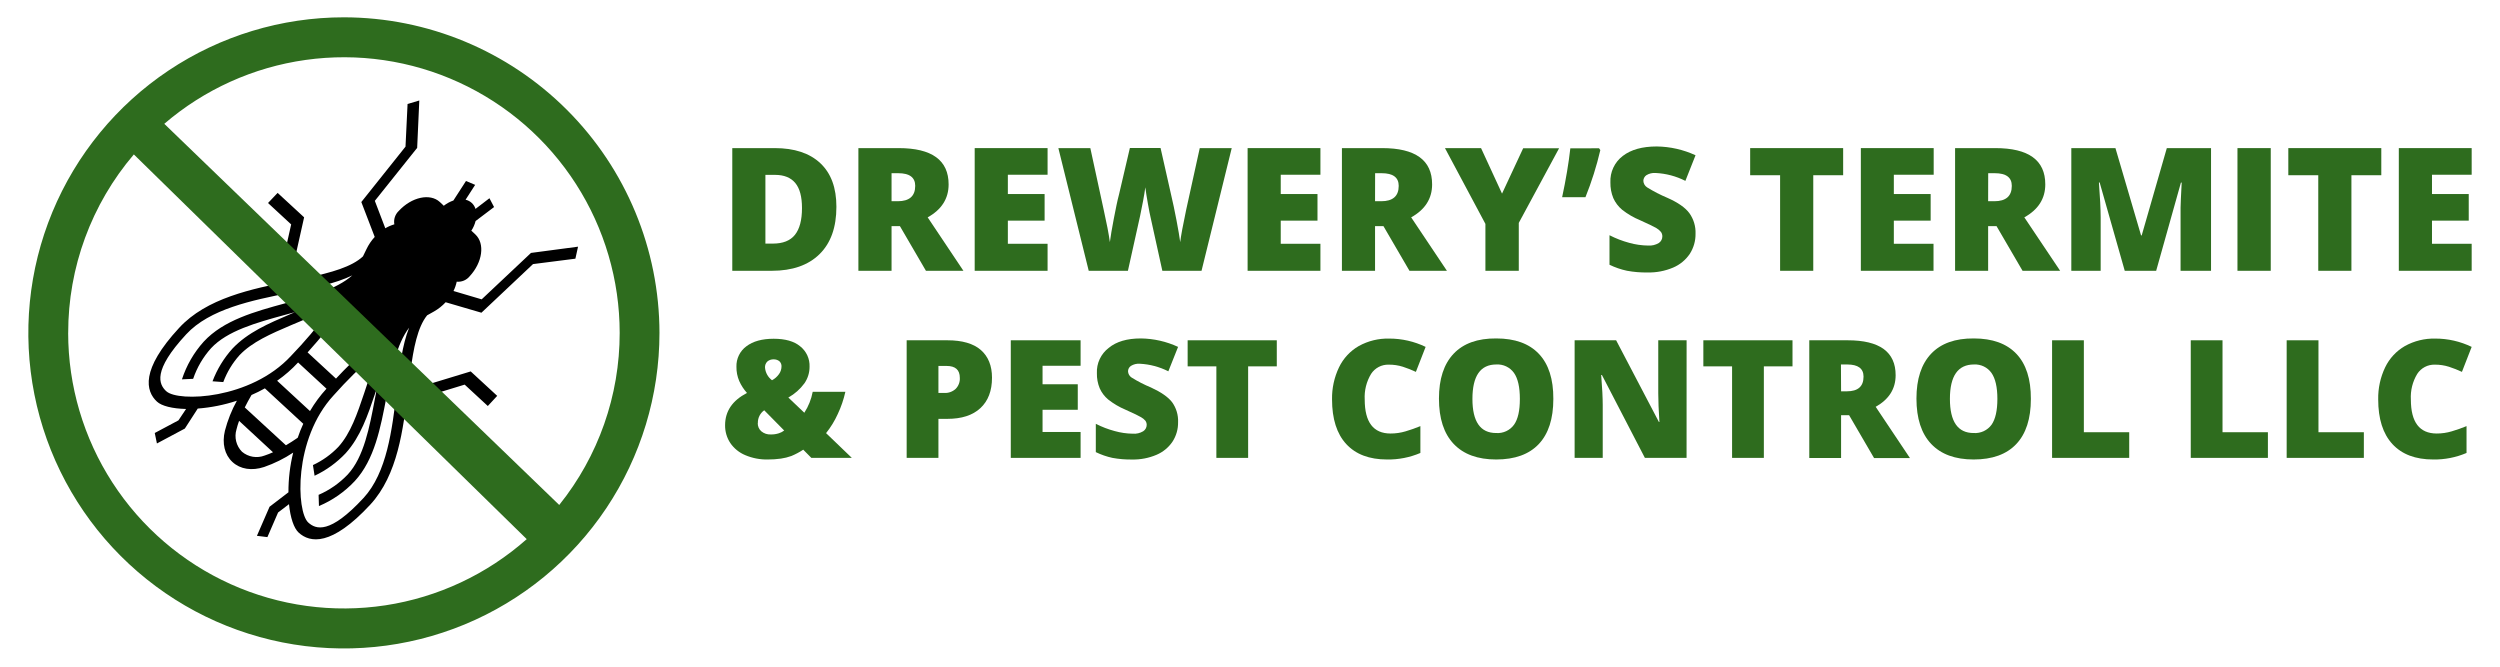
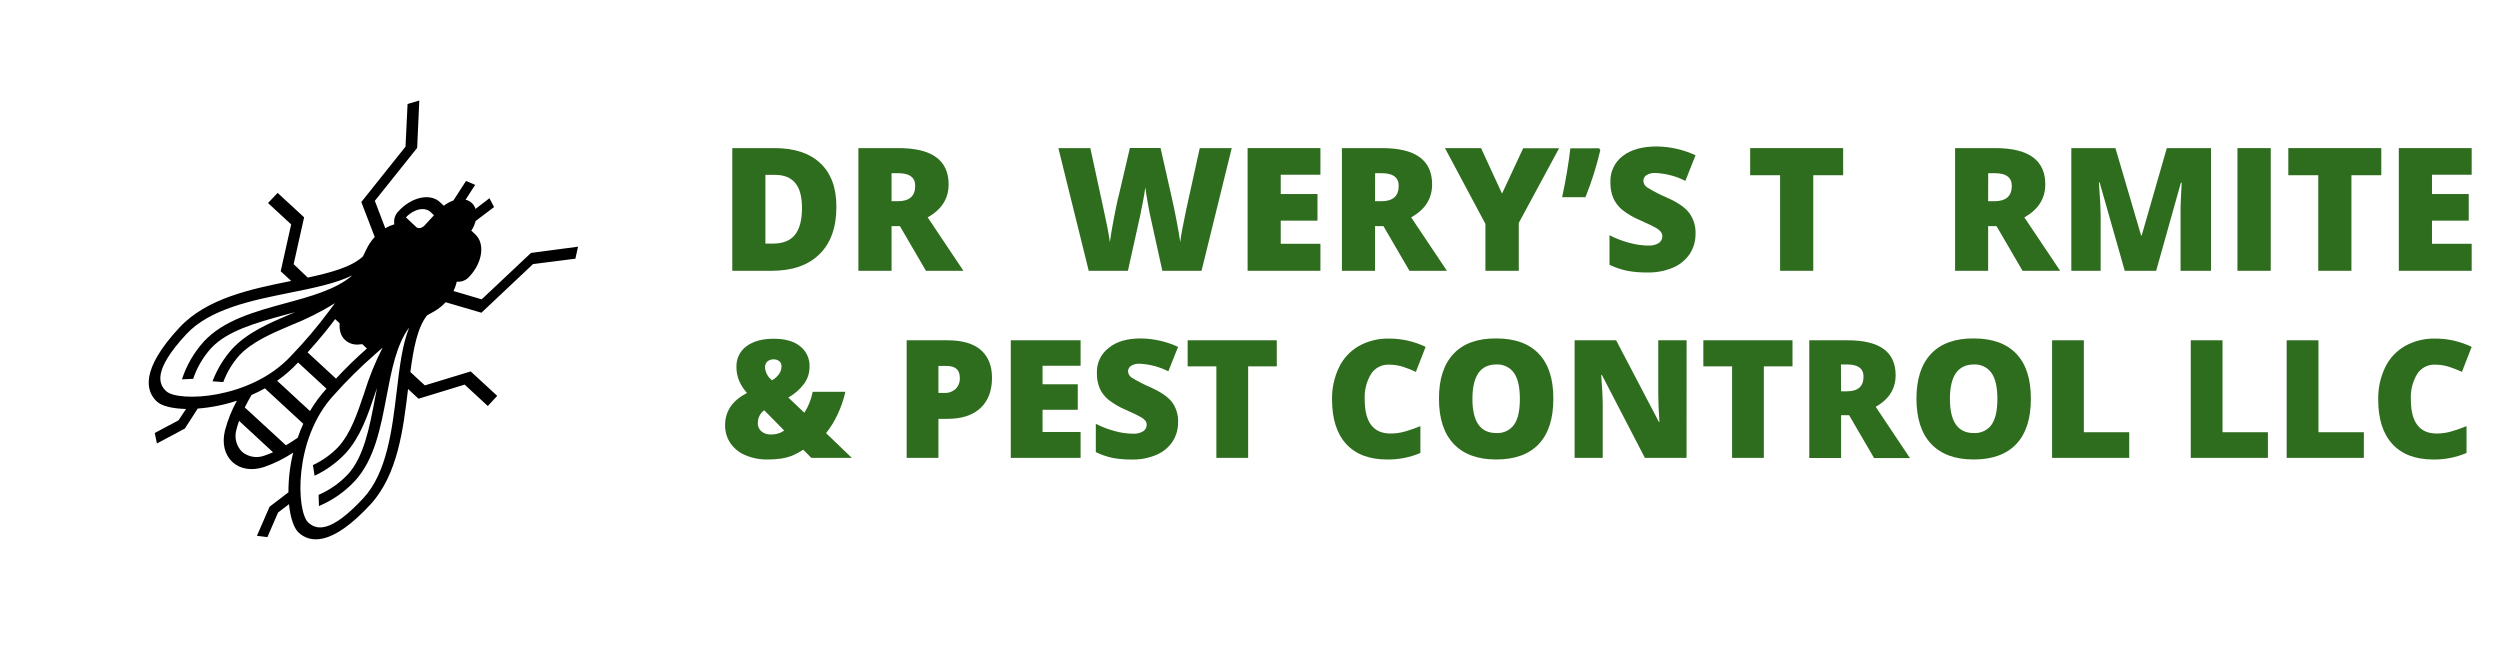
<svg xmlns="http://www.w3.org/2000/svg" width="1500" height="400" viewBox="0 0 1500 400" fill="none">
  <path d="M501.841 124.11C501.841 136.41 498.462 145.876 491.705 152.508C484.948 159.14 475.412 162.462 463.097 162.476H439.37V88.863H464.836C476.647 88.863 485.771 91.886 492.208 97.931C498.644 103.977 501.855 112.703 501.841 124.11ZM481.192 124.822C481.192 118.078 479.872 113.073 477.192 109.827C474.511 106.581 470.469 104.926 465.045 104.926H459.244V146.162H463.684C469.715 146.162 474.155 144.424 476.961 140.906C479.768 137.387 481.192 132.047 481.192 124.822Z" fill="#2E6C1E" />
  <path d="M534.93 135.691V162.476H515.035V88.863H539.161C559.154 88.863 569.158 96.116 569.171 110.623C569.171 119.153 564.983 125.75 556.606 130.413L578.051 162.476H555.559L539.957 135.691H534.93ZM534.93 120.738H538.658C545.59 120.738 549.129 117.68 549.129 111.523C549.129 106.455 545.737 103.921 538.91 103.921H534.93V120.738Z" fill="#2E6C1E" />
-   <path d="M628.544 162.476H584.816V88.863H628.544V104.842H604.711V116.424H626.764V132.382H604.711V146.267H628.544V162.476Z" fill="#2E6C1E" />
  <path d="M720.921 162.476H697.403L690.345 130.413C690.01 129.072 689.487 126.392 688.775 122.413C688.062 118.434 687.518 115.062 687.183 112.381C686.911 114.475 686.471 117.282 685.863 120.507C685.256 123.732 684.67 126.79 684.083 129.449C683.497 132.109 681.047 143.188 676.753 162.476H653.235L635.015 88.863H654.198L662.198 125.784C664.027 133.938 665.27 140.43 665.926 145.261C666.359 141.84 667.141 137.191 668.272 131.313C669.403 125.449 670.366 120.57 671.413 116.653L677.926 88.8H696.335L702.618 116.653C703.679 121.107 704.768 126.259 705.885 132.109C707.001 137.959 707.748 142.343 708.125 145.261C708.565 141.533 709.759 135.083 711.707 125.868L719.853 88.863H739.037L720.921 162.476Z" fill="#2E6C1E" />
  <path d="M792.252 162.476H748.565V88.863H792.252V104.842H768.44V116.424H790.492V132.382H768.44V146.267H792.252V162.476Z" fill="#2E6C1E" />
  <path d="M825.027 135.691V162.476H805.152V88.863H829.257C849.278 88.863 859.282 96.116 859.268 110.623C859.268 119.153 855.079 125.75 846.702 130.413L868.148 162.476H845.676L830.074 135.691H825.027ZM825.027 120.738H828.755C835.708 120.738 839.226 117.68 839.226 111.523C839.226 106.455 835.819 103.921 829.006 103.921H825.069L825.027 120.738Z" fill="#2E6C1E" />
  <path d="M901.216 116.172L913.907 88.947H935.457L911.268 133.743V162.476H891.247V134.33L866.975 88.863H888.629L901.216 116.172Z" fill="#2E6C1E" />
  <path d="M959.436 88.968L960.19 90.078C957.944 99.71 954.962 109.155 951.268 118.329H937.279C939.555 107.69 941.195 97.917 942.2 89.01L959.436 88.968Z" fill="#2E6C1E" />
  <path d="M1017.32 140.235C1017.39 144.507 1016.19 148.703 1013.89 152.298C1011.42 155.963 1007.94 158.83 1003.88 160.55C999.018 162.607 993.778 163.607 988.504 163.482C984.369 163.552 980.236 163.208 976.169 162.455C972.546 161.68 969.031 160.471 965.698 158.853V141.136C969.47 143.071 973.436 144.601 977.53 145.701C981.207 146.731 985.001 147.28 988.818 147.335C991.091 147.508 993.361 146.966 995.31 145.785C995.958 145.353 996.487 144.767 996.853 144.08C997.218 143.393 997.408 142.626 997.405 141.848C997.423 140.897 997.137 139.965 996.588 139.188C995.839 138.272 994.931 137.499 993.907 136.905C992.693 136.138 989.433 134.56 984.127 132.172C980.256 130.579 976.621 128.465 973.321 125.89C971.024 123.985 969.197 121.577 967.98 118.853C966.762 115.864 966.17 112.656 966.242 109.429C966.104 106.384 966.706 103.351 967.997 100.589C969.289 97.828 971.23 95.421 973.656 93.575C978.584 89.778 985.37 87.879 994.012 87.879C1002.07 87.975 1010.01 89.773 1017.32 93.156L1011.23 108.528C1005.69 105.709 999.613 104.096 993.405 103.795C991.429 103.625 989.451 104.103 987.771 105.157C987.233 105.54 986.793 106.045 986.487 106.631C986.181 107.217 986.018 107.867 986.012 108.528C986.047 109.304 986.267 110.06 986.653 110.734C987.039 111.408 987.58 111.98 988.232 112.403C992.116 114.814 996.185 116.914 1000.4 118.685C1006.74 121.478 1011.14 124.542 1013.61 127.879C1016.19 131.473 1017.49 135.819 1017.32 140.235Z" fill="#2E6C1E" />
  <path d="M1087.96 162.476H1068.06V105.136H1050.1V88.863H1105.89V105.136H1087.96V162.476Z" fill="#2E6C1E" />
-   <path d="M1160.11 162.476H1116.51V88.863H1160.21V104.842H1136.3V116.424H1158.39V132.382H1136.3V146.267H1160.11V162.476Z" fill="#2E6C1E" />
  <path d="M1192.88 135.691V162.476H1173.05V88.863H1197.15C1217.18 88.863 1227.18 96.116 1227.17 110.623C1227.17 119.153 1222.98 125.75 1214.6 130.413L1236.09 162.476H1213.53L1197.93 135.691H1192.88ZM1192.88 120.738H1196.61C1203.56 120.738 1207.08 117.68 1207.08 111.523C1207.08 106.455 1203.67 103.921 1196.86 103.921H1192.92L1192.88 120.738Z" fill="#2E6C1E" />
  <path d="M1274.85 162.476L1259.79 109.471H1259.35C1260.04 118.49 1260.39 125.471 1260.4 130.413V162.476H1242.79V88.863H1269.26L1284.63 141.22H1285.03L1300.09 88.863H1326.62V162.476H1308.34V130.204C1308.34 128.528 1308.34 126.665 1308.34 124.612C1308.34 122.56 1308.61 117.555 1309.01 109.575H1308.55L1293.7 162.476H1274.85Z" fill="#2E6C1E" />
  <path d="M1342.48 162.476V88.863H1362.45V162.476H1342.48Z" fill="#2E6C1E" />
  <path d="M1410.85 162.476H1390.96V105.136H1372.99V88.863H1428.78V105.136H1410.85V162.476Z" fill="#2E6C1E" />
  <path d="M1483 162.476H1439.29V88.863H1483V104.842H1459.19V116.424H1481.24V132.382H1459.19V146.267H1483V162.476Z" fill="#2E6C1E" />
  <path d="M486.804 274.728L481.946 269.806C479.699 271.295 477.315 272.564 474.825 273.597C472.79 274.333 470.685 274.86 468.543 275.168C465.927 275.531 463.288 275.706 460.647 275.691C456.019 275.786 451.423 274.901 447.16 273.094C443.524 271.585 440.403 269.053 438.176 265.806C436.085 262.641 434.997 258.919 435.055 255.126C435.055 246.749 439.432 240.298 448.186 235.775C446.274 233.643 444.706 231.227 443.537 228.612C442.388 225.905 441.817 222.988 441.862 220.047C441.787 217.671 442.291 215.312 443.331 213.174C444.371 211.036 445.915 209.183 447.83 207.775C451.809 204.759 457.268 203.251 464.207 203.251C471.146 203.251 476.431 204.752 480.061 207.754C481.914 209.206 483.395 211.078 484.382 213.216C485.368 215.353 485.833 217.695 485.736 220.047C485.751 223.583 484.684 227.04 482.679 229.953C480.11 233.473 476.809 236.395 473.003 238.518L482.595 247.649C485.073 243.828 486.78 239.56 487.621 235.084H507.223C506.2 239.686 504.669 244.16 502.658 248.424C500.804 252.519 498.448 256.367 495.642 259.88L511.077 274.707L486.804 274.728ZM454.658 253.785C454.617 254.716 454.784 255.644 455.146 256.503C455.508 257.361 456.057 258.128 456.752 258.749C458.35 260.097 460.402 260.785 462.49 260.675C464.131 260.708 465.766 260.467 467.328 259.963C468.478 259.604 469.556 259.044 470.511 258.309L458.532 246.162C457.321 247.023 456.34 248.169 455.675 249.498C455.01 250.827 454.682 252.3 454.72 253.785H454.658ZM468.899 220.047C468.96 219.409 468.867 218.765 468.626 218.171C468.386 217.576 468.005 217.049 467.516 216.633C466.519 215.916 465.309 215.555 464.082 215.607C462.793 215.584 461.536 216.006 460.522 216.801C459.989 217.287 459.577 217.89 459.315 218.562C459.053 219.234 458.95 219.957 459.014 220.675C459.154 222.144 459.599 223.567 460.32 224.855C461.041 226.142 462.023 227.265 463.202 228.152C464.869 227.269 466.304 226.006 467.391 224.466C468.329 223.179 468.854 221.638 468.899 220.047Z" fill="#2E6C1E" />
  <path d="M595.203 226.602C595.203 234.497 592.879 240.571 588.229 244.885C583.58 249.199 576.983 251.314 568.418 251.314H563.056V274.728H543.999V204.172H568.418C577.339 204.172 584.034 206.113 588.502 209.994C592.941 213.89 595.203 219.439 595.203 226.602ZM563.056 235.775H566.533C567.773 235.842 569.015 235.664 570.186 235.251C571.358 234.837 572.436 234.197 573.36 233.366C574.227 232.497 574.901 231.454 575.337 230.307C575.774 229.159 575.964 227.932 575.894 226.707C575.894 221.932 573.255 219.565 567.978 219.565H563.056V235.775Z" fill="#2E6C1E" />
  <path d="M648.355 274.728H606.47V204.172H648.355V219.46H625.528V230.56H646.659V245.869H625.528V259.188H648.355V274.728Z" fill="#2E6C1E" />
  <path d="M706.848 253.325C706.919 257.451 705.76 261.504 703.518 264.969C701.151 268.485 697.81 271.236 693.905 272.885C689.274 274.853 684.277 275.817 679.246 275.712C675.286 275.773 671.329 275.443 667.434 274.728C663.994 273.972 660.655 272.812 657.486 271.272V254.288C661.104 256.141 664.909 257.601 668.837 258.644C672.356 259.635 675.988 260.163 679.644 260.215C681.84 260.399 684.039 259.886 685.926 258.749C686.563 258.341 687.088 257.781 687.454 257.119C687.82 256.457 688.014 255.714 688.021 254.958C688.037 254.049 687.758 253.16 687.225 252.424C686.498 251.578 685.626 250.869 684.649 250.33C683.476 249.59 680.349 248.082 675.267 245.806C671.56 244.249 668.08 242.199 664.921 239.712C662.719 237.881 660.97 235.566 659.811 232.948C658.636 230.087 658.065 227.013 658.136 223.921C658.001 221.005 658.577 218.099 659.814 215.455C661.051 212.81 662.911 210.505 665.235 208.738C669.814 204.954 676.237 203.062 684.502 203.062C692.225 203.159 699.839 204.886 706.848 208.131L701.005 222.79C695.69 220.094 689.868 218.546 683.916 218.246C682.02 218.093 680.125 218.555 678.513 219.565C677.99 219.925 677.562 220.407 677.267 220.968C676.971 221.53 676.816 222.156 676.816 222.79C676.848 223.53 677.055 224.251 677.419 224.895C677.783 225.539 678.294 226.088 678.911 226.497C682.626 228.814 686.528 230.818 690.576 232.487C696.649 235.279 700.872 238.218 703.246 241.304C705.765 244.791 707.034 249.026 706.848 253.325Z" fill="#2E6C1E" />
  <path d="M748.88 274.728H729.822V219.816H712.586V204.172H766.074V219.816H748.88V274.728Z" fill="#2E6C1E" />
  <path d="M833.257 218.791C831.157 218.721 829.074 219.198 827.213 220.175C825.352 221.151 823.776 222.594 822.639 224.361C819.851 228.985 818.522 234.343 818.828 239.733C818.828 253.304 823.987 260.096 834.304 260.11C837.382 260.118 840.445 259.674 843.393 258.791C846.391 257.903 849.341 256.862 852.231 255.671V271.775C845.914 274.473 839.099 275.807 832.231 275.692C821.592 275.692 813.432 272.606 807.749 266.435C802.067 260.264 799.225 251.328 799.225 239.629C799.107 232.975 800.542 226.385 803.414 220.382C805.992 215.023 810.132 210.57 815.288 207.607C820.859 204.533 827.147 202.993 833.508 203.147C841.08 203.132 848.556 204.836 855.372 208.131L849.529 223.126C846.993 221.937 844.384 220.909 841.718 220.047C838.981 219.187 836.126 218.763 833.257 218.791Z" fill="#2E6C1E" />
  <path d="M932.001 239.356C932.001 251.237 929.09 260.263 923.268 266.434C917.446 272.605 908.923 275.691 897.697 275.691C886.626 275.691 878.137 272.585 872.231 266.372C866.325 260.159 863.373 251.084 863.373 239.146C863.373 227.404 866.305 218.434 872.168 212.235C878.032 206.036 886.57 202.978 897.781 203.062C908.951 203.062 917.46 206.141 923.31 212.298C929.16 218.455 932.057 227.474 932.001 239.356ZM883.457 239.356C883.457 252.996 888.203 259.817 897.697 259.817C899.761 259.964 901.828 259.584 903.704 258.712C905.58 257.84 907.203 256.505 908.42 254.832C910.766 251.523 911.917 246.455 911.917 239.356C911.917 232.256 910.745 227.104 908.378 223.733C907.182 222.064 905.583 220.727 903.73 219.844C901.877 218.961 899.83 218.563 897.781 218.685C888.231 218.685 883.457 225.575 883.457 239.356Z" fill="#2E6C1E" />
  <path d="M1011.94 274.728H986.933L961.153 225.01H960.713C961.342 232.822 961.635 238.79 961.635 242.916V274.728H944.776V204.172H969.677L995.352 253.199H995.646C995.185 246.092 994.954 240.382 994.954 236.068V204.172H1011.96L1011.94 274.728Z" fill="#2E6C1E" />
  <path d="M1058.31 274.728H1039.25V219.816H1022.01V204.172H1075.5V219.816H1058.31V274.728Z" fill="#2E6C1E" />
  <path d="M1104.65 249.136V274.812H1085.57V204.172H1108.61C1127.79 204.172 1137.38 211.153 1137.38 225.115C1137.38 233.283 1133.39 239.607 1125.41 244.089L1145.97 274.833H1124.44L1109.47 249.136H1104.65ZM1104.65 234.79H1108.13C1114.79 234.79 1118.12 231.851 1118.12 225.974C1118.12 221.115 1114.86 218.686 1108.34 218.686H1104.57L1104.65 234.79Z" fill="#2E6C1E" />
  <path d="M1218.52 239.356C1218.52 251.237 1215.6 260.263 1209.76 266.434C1203.93 272.605 1195.4 275.691 1184.19 275.691C1173.11 275.691 1164.62 272.585 1158.73 266.372C1152.83 260.159 1149.88 251.084 1149.87 239.146C1149.87 227.404 1152.81 218.434 1158.68 212.235C1164.56 206.036 1173.1 202.978 1184.3 203.062C1195.47 203.062 1203.98 206.141 1209.83 212.298C1215.68 218.455 1218.57 227.474 1218.52 239.356ZM1169.95 239.356C1169.95 252.996 1174.7 259.817 1184.19 259.817C1186.26 259.962 1188.33 259.58 1190.21 258.709C1192.08 257.837 1193.71 256.503 1194.94 254.832C1197.25 251.523 1198.42 246.364 1198.43 239.356C1198.43 232.298 1197.24 227.104 1194.87 223.733C1193.69 222.079 1192.11 220.749 1190.28 219.867C1188.45 218.985 1186.43 218.578 1184.4 218.685C1174.75 218.685 1169.94 225.575 1169.95 239.356Z" fill="#2E6C1E" />
  <path d="M1231.25 274.728V204.172H1250.31V259.335H1277.53V274.728H1231.25Z" fill="#2E6C1E" />
  <path d="M1314.45 274.728V204.172H1333.51V259.335H1360.74V274.728H1314.45Z" fill="#2E6C1E" />
  <path d="M1372 274.728V204.172H1391.08V259.335H1418.31V274.728H1372Z" fill="#2E6C1E" />
  <path d="M1460.95 218.791C1458.85 218.721 1456.76 219.198 1454.9 220.175C1453.04 221.151 1451.47 222.594 1450.33 224.361C1447.54 228.985 1446.21 234.343 1446.52 239.733C1446.52 253.304 1451.68 260.096 1462.02 260.11C1465.09 260.116 1468.14 259.672 1471.08 258.791C1474.08 257.903 1477.03 256.862 1479.92 255.671V271.775C1473.6 274.473 1466.79 275.807 1459.92 275.692C1449.28 275.692 1441.12 272.606 1435.44 266.435C1429.76 260.264 1426.92 251.328 1426.92 239.629C1426.8 232.975 1428.23 226.385 1431.1 220.382C1433.68 215.023 1437.82 210.57 1442.98 207.607C1448.55 204.533 1454.84 202.993 1461.2 203.147C1468.75 203.141 1476.2 204.845 1483 208.131L1477.16 223.126C1474.62 221.937 1472.01 220.909 1469.35 220.047C1466.63 219.193 1463.8 218.77 1460.95 218.791Z" fill="#2E6C1E" />
-   <path d="M263.243 126.099C263.791 126.865 264.026 127.811 263.902 128.744C263.777 129.678 263.302 130.529 262.573 131.125L259.745 134.162L256.939 137.219C253.923 140.465 249.693 141.408 247.264 139.565L247.054 139.376L240.772 133.492C240.236 132.72 240.01 131.775 240.138 130.844C240.266 129.913 240.738 129.064 241.463 128.465C247.745 121.743 256.52 119.795 261.232 124.151L263.243 126.099Z" fill="black" />
  <path d="M279.662 163.836C278.112 165.512 275.892 165.931 274.719 164.905L268.332 159.082L268.122 158.894C266.028 156.611 266.698 152.318 269.714 149.051L272.52 145.952L275.327 142.894C276.876 141.218 279.096 140.8 280.269 141.826L282.363 143.794C287.18 148.13 285.882 157.093 279.662 163.836Z" fill="black" />
  <path d="M238.091 196.047L223.787 204.11C220.982 205.776 217.792 206.685 214.53 206.749C211.787 206.835 209.117 205.86 207.075 204.026C203.179 200.445 202.635 193.953 205.651 187.377L212.562 172.466L220.541 155.293L222.991 149.994C224.015 147.803 225.371 145.782 227.012 144.005C233.295 137.219 242.216 135.188 247.054 139.376L247.263 139.565C249.693 141.471 253.923 140.465 256.939 137.219L259.745 134.162L262.572 131.125L265.379 128.068C267.452 125.735 270.183 124.085 273.211 123.334H273.567C274.713 122.998 275.926 122.964 277.089 123.237C278.252 123.509 279.324 124.078 280.201 124.887C281.079 125.697 281.732 126.721 282.096 127.858C282.46 128.995 282.523 130.207 282.279 131.376C281.833 134.599 280.365 137.594 278.091 139.921L275.285 142.958L272.52 145.952L269.714 148.989C266.698 152.256 266.028 156.549 268.122 158.832L268.332 159.021C269.453 160.235 270.27 161.697 270.718 163.287C271.166 164.878 271.231 166.552 270.908 168.172C270.217 172.38 268.267 176.279 265.316 179.356C263.678 181.143 261.77 182.662 259.661 183.858L254.572 186.728L238.091 196.047Z" fill="black" />
  <path d="M278.803 230.77L292.688 243.608L298.321 237.513L282.426 222.853L254.907 231.23L246.216 223.209C248.08 208.969 250.53 196.319 256.269 189.199L260.457 186.853C263.033 185.379 265.371 183.522 267.389 181.345L288.855 187.628L319.808 158.455L345.233 155.209L346.824 148.005L318.594 151.753L289.002 179.607L272.101 174.602C272.972 172.825 273.619 170.946 274.028 169.01C275.485 169.151 276.955 168.931 278.306 168.368C279.658 167.806 280.85 166.918 281.777 165.785C289.546 157.408 291.075 146.162 285.211 140.654L283.117 138.685C283.012 138.599 282.9 138.522 282.782 138.455C283.958 136.663 284.829 134.689 285.358 132.612L296.437 124.235L293.672 118.937L285.295 125.345C284.884 123.98 284.116 122.75 283.071 121.782C282.025 120.814 280.74 120.142 279.347 119.837L285.086 110.916L279.599 108.591L272.038 120.298C269.94 121.025 267.979 122.102 266.237 123.481C266.133 123.376 266.07 123.251 265.986 123.167L263.892 121.198C258.028 115.795 246.949 118.204 239.201 126.622C238.143 127.635 237.353 128.894 236.9 130.286C236.447 131.678 236.345 133.161 236.604 134.602C234.703 135.159 232.881 135.955 231.18 136.968L224.897 120.507L250.3 88.716L251.578 60.297L244.541 62.392L243.305 87.983L216.792 121.219L224.834 142.162C222.821 144.35 221.148 146.828 219.871 149.513L217.776 153.827C211.117 160.11 198.719 163.544 184.666 166.56L176.184 158.497L182.467 130.392L166.572 115.732L160.813 121.806L174.698 134.643L168.415 162.748L174.698 168.57C151.053 173.366 123.933 178.811 107.43 196.78C84.184 221.911 87.409 234.707 94.194 240.99C97.022 243.608 103.388 245.178 111.639 245.388L107.074 252.215L92.854 259.796L94.153 266.079L110.906 257.136L118.655 245.136C126.644 244.531 134.528 242.949 142.132 240.424C138.994 246.111 136.581 252.169 134.949 258.456C133.127 266.016 134.76 272.843 139.472 277.199C144.184 281.555 151.095 282.624 158.488 280.194C164.636 278.063 170.49 275.163 175.912 271.566C173.992 279.357 173.036 287.354 173.064 295.378L161.734 304.048L154.153 321.493L160.436 322.268L166.844 307.503L173.399 302.498C174.216 310.707 176.331 316.906 179.158 319.524C185.944 325.807 198.928 327.901 222.174 302.77C238.677 284.885 241.944 257.534 244.834 233.388L251.117 239.231L278.803 230.77ZM244.457 142.623C247.284 144.989 251.913 144.549 255.976 141.806V141.931L265.211 150.455L265.337 150.329C262.928 154.518 262.845 159.251 265.337 161.89C268.96 165.24 268.018 172.214 263.243 177.429C262.033 178.773 260.62 179.918 259.054 180.822L223.033 200.968C218.09 203.733 212.939 203.712 209.881 200.968C206.823 198.225 206.405 193.01 208.792 187.858L226.091 150.497C226.873 148.842 227.904 147.316 229.148 145.973C233.944 140.759 240.813 139.272 244.457 142.623ZM220.164 209.094C213.673 214.804 207.473 220.836 201.588 227.168L184.561 211.44C193.378 201.597 197.651 196.068 201.085 191.461M178.865 217.492L195.891 233.22C192.123 237.331 188.802 241.831 185.986 246.644L166.279 228.445C170.849 225.257 175.062 221.584 178.844 217.492H178.865ZM279.578 146.832C283.096 150.078 282.175 156.822 277.484 161.869L271.201 155.963C270.028 154.895 270.342 152.633 271.892 150.958L274.614 147.921L277.442 144.863L279.578 146.832ZM276.018 137.89L273.211 140.947L270.426 143.984L261.881 136.047L264.688 132.989L267.515 129.952C270.614 126.601 275.033 125.617 277.379 127.858C279.724 130.099 279.117 134.539 276.018 137.89ZM258.3 127.188L260.394 129.156L257.588 132.193L254.761 135.251C253.211 136.926 251.012 137.345 249.839 136.319L243.557 130.434C248.143 125.408 254.782 123.942 258.3 127.188ZM99.828 234.812C95.262 230.623 91.451 222.456 111.702 200.612C125.818 185.324 151.242 180.214 173.692 175.691C188.205 172.759 201.357 170.12 211.389 165.22C201.881 173.597 186.258 177.911 171.137 181.974C152.917 186.958 134.09 192.11 122.215 205.01C116.333 211.547 111.888 219.245 109.168 227.607L115.891 227.293C118.193 220.507 121.848 214.259 126.634 208.927C136.352 198.455 153.86 193.618 170.718 188.989L177.001 187.272L174.111 188.529C161.022 194.141 148.666 199.44 139.514 209.115C134.32 214.862 130.249 221.533 127.514 228.78L133.964 229.241C136.171 223.314 139.467 217.852 143.682 213.136C151.221 205.178 162.53 200.277 174.656 195.105C183.796 191.501 192.599 187.093 200.959 181.932C199.682 183.586 198.53 185.136 197.378 186.707C190.375 196.13 182.771 205.091 174.614 213.534C150.362 239.796 106.906 241.304 99.828 234.77V234.812ZM145.189 271.042C143.489 269.317 142.284 267.167 141.702 264.816C141.12 262.464 141.181 260 141.881 257.681C142.309 255.929 142.833 254.202 143.451 252.508L163.807 271.356C162.167 272.1 160.49 272.757 158.781 273.325C156.519 274.2 154.064 274.449 151.672 274.047C149.281 273.646 147.041 272.608 145.189 271.042ZM171.556 267.168L146.865 244.466C148.059 242.058 149.378 239.587 150.907 236.99C153.647 235.803 156.325 234.475 158.928 233.011L181.965 254.267C180.708 256.99 179.598 259.754 178.635 262.644C176.184 264.278 173.86 265.89 171.556 267.168ZM218.07 298.833C197.902 320.676 189.504 317.681 184.938 313.493C177.86 306.959 175.912 263.503 200.143 237.241C207.939 228.47 216.284 220.202 225.127 212.487C226.593 211.209 228.038 209.953 229.588 208.55C225.12 217.285 221.427 226.395 218.551 235.775C214.363 248.215 210.405 259.943 203.054 268.089C198.688 272.665 193.502 276.38 187.766 279.042L188.75 285.451C195.765 282.154 202.096 277.564 207.41 271.922C216.331 262.037 220.625 249.283 225.169 235.796C225.504 234.812 225.839 233.827 226.195 232.822C225.776 234.916 225.378 237.011 224.981 239.105C221.714 256.382 218.342 274.267 208.604 284.739C203.666 289.926 197.732 294.065 191.158 296.906L191.368 303.629C199.502 300.202 206.824 295.1 212.855 288.655C224.729 275.796 228.373 256.613 231.892 238.058C234.824 222.623 237.839 206.644 245.483 196.592C241.295 207.063 239.745 220.361 237.986 235.063C235.263 257.786 232.185 283.566 218.07 298.854V298.833Z" fill="black" />
-   <path d="M206.363 10.391C168.914 10.387 132.304 21.488 101.164 42.291C70.025 63.093 45.753 92.663 31.419 127.26C17.085 161.858 13.332 199.929 20.636 236.659C27.939 273.389 45.971 307.128 72.45 333.61C98.929 360.092 132.666 378.127 169.395 385.435C206.125 392.742 244.196 388.994 278.795 374.664C313.394 360.333 342.966 336.065 363.772 304.927C384.578 273.79 395.683 237.182 395.683 199.733C395.622 149.539 375.657 101.417 340.167 65.923C304.676 30.428 256.557 10.458 206.363 10.391ZM371.809 199.733C371.843 237.277 359.045 273.706 335.536 302.98L98.571 74.287C122.581 53.667 152.002 40.366 183.343 35.963C214.684 31.559 246.631 36.237 275.393 49.443C304.156 62.648 328.527 83.826 345.616 110.464C362.706 137.103 371.796 168.084 371.809 199.733ZM40.916 199.733C40.873 160.487 54.843 122.515 80.309 92.653L316.039 323.482C292.188 344.607 262.745 358.397 231.247 363.193C199.748 367.989 167.535 363.588 138.478 350.519C109.421 337.45 84.755 316.269 67.444 289.52C50.134 262.772 40.915 231.594 40.895 199.733H40.916Z" fill="#2E6C1E" />
</svg>